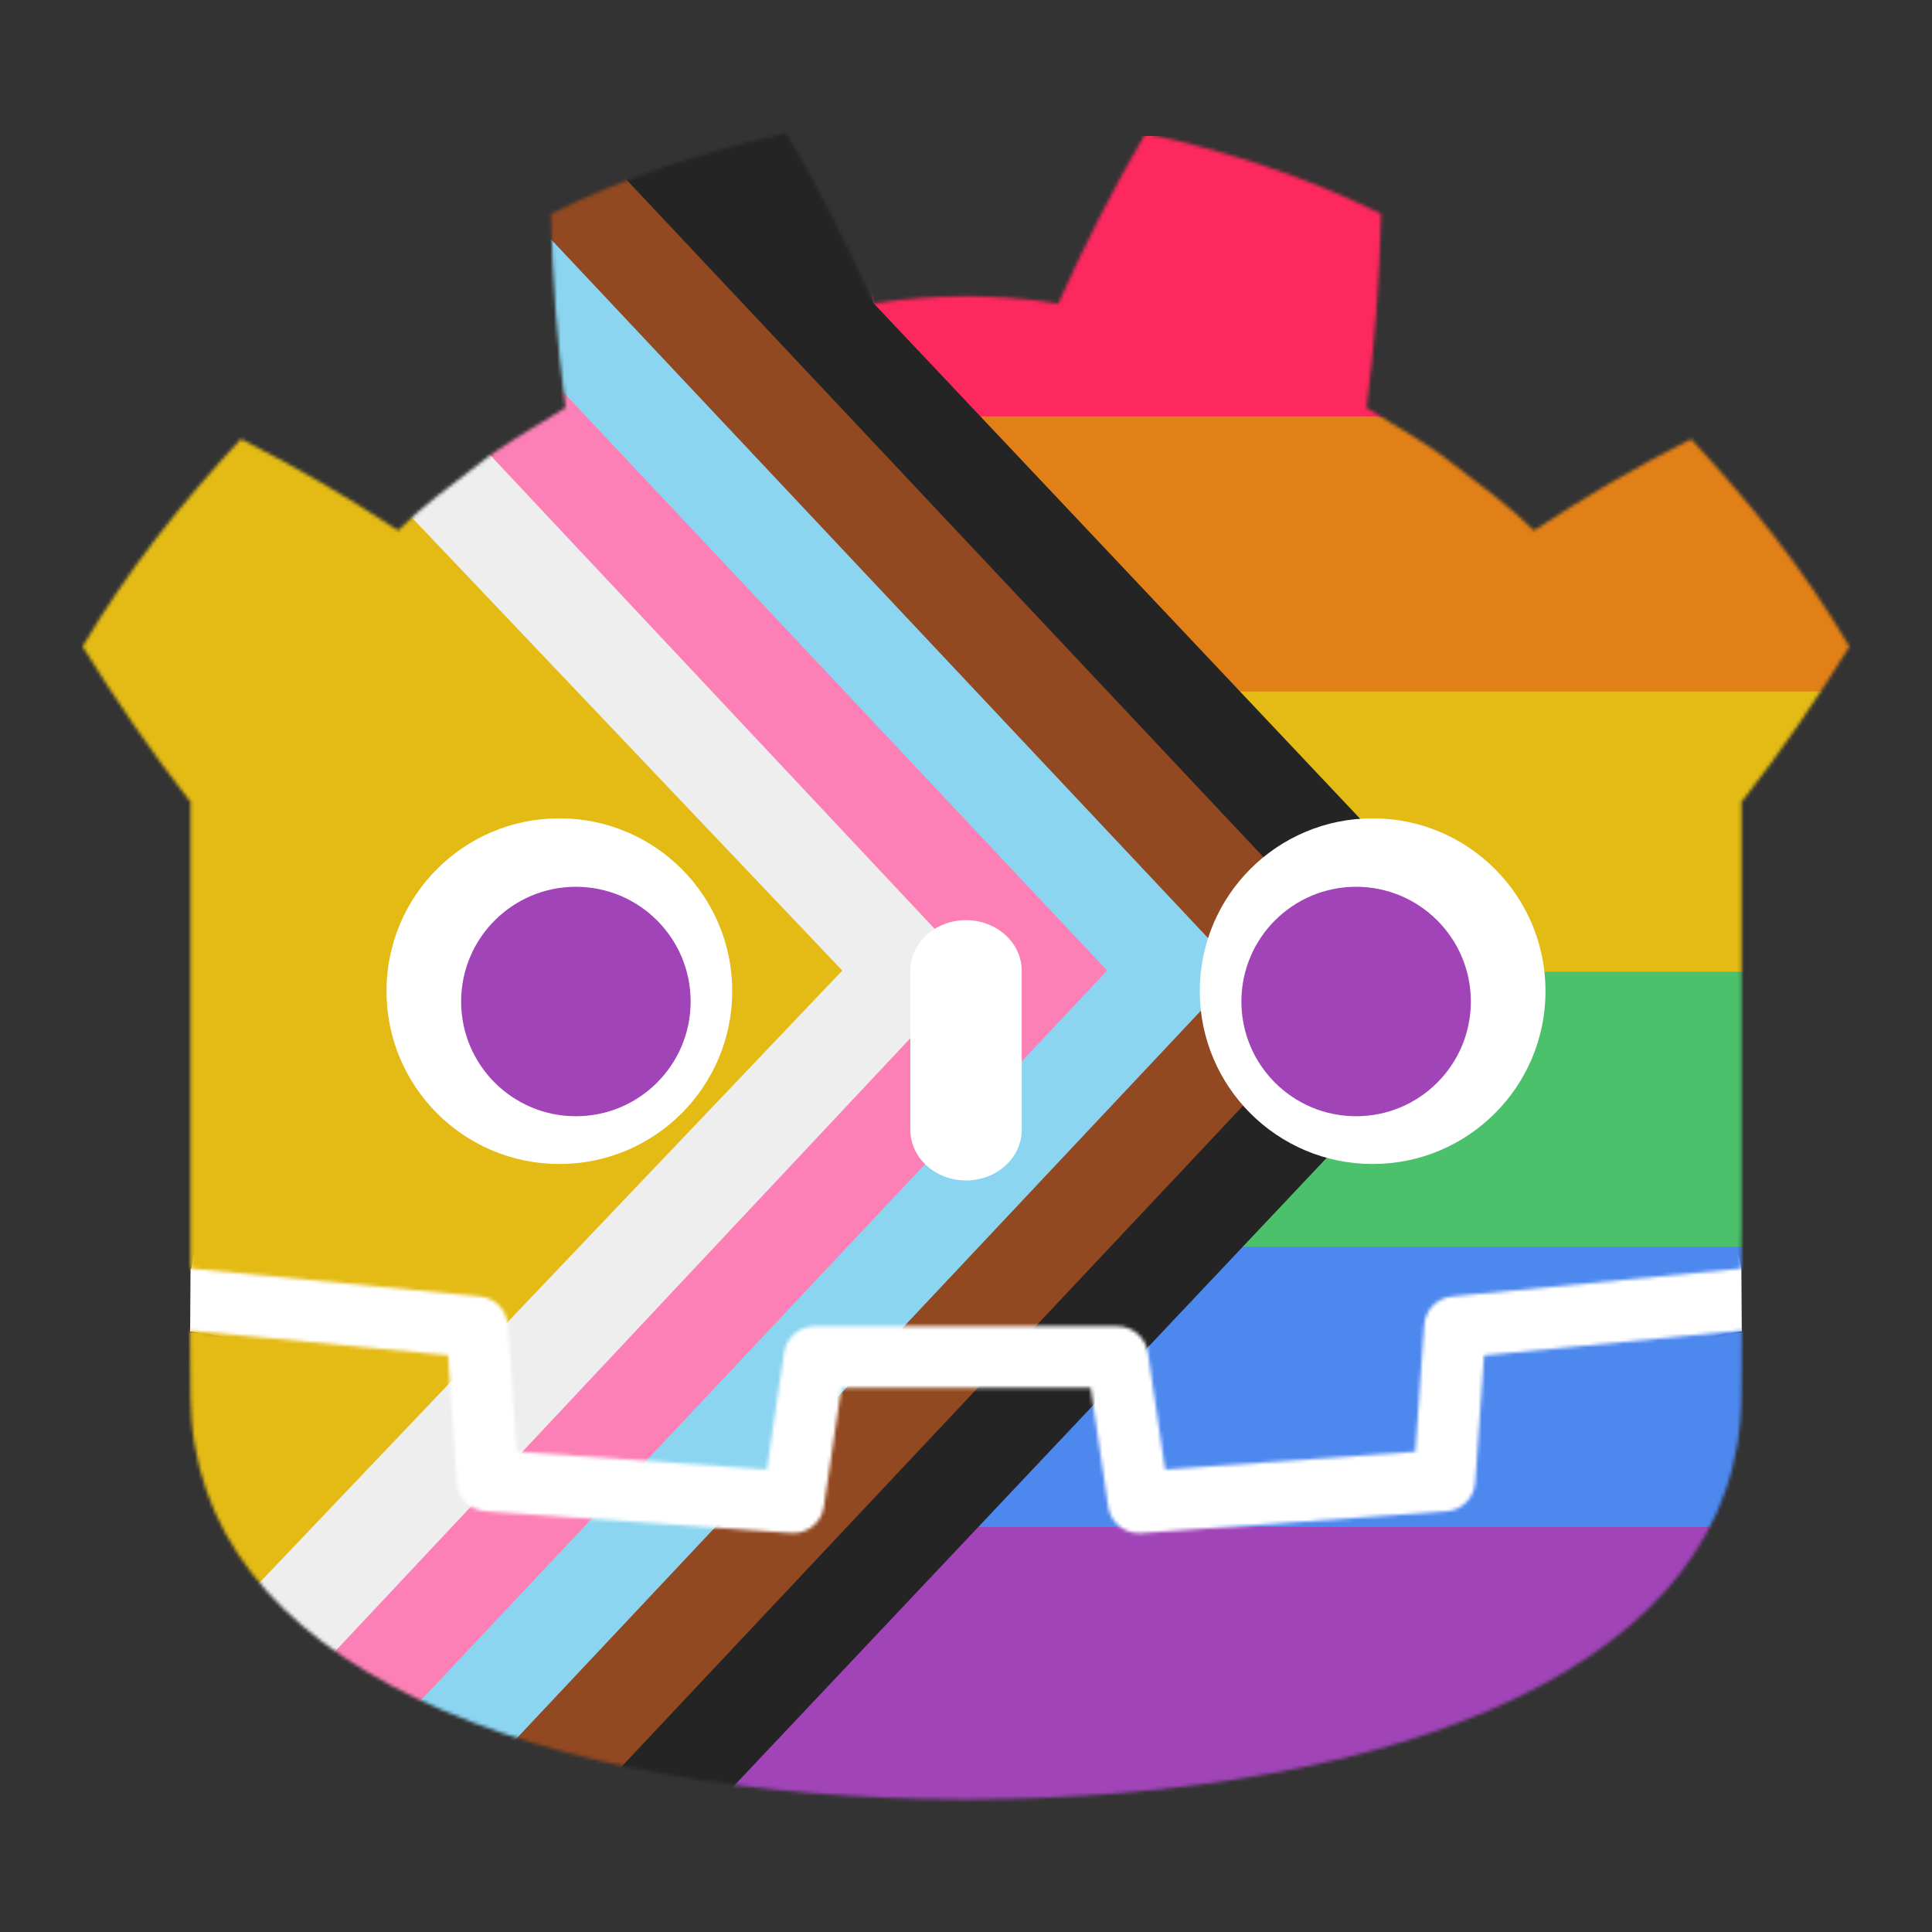
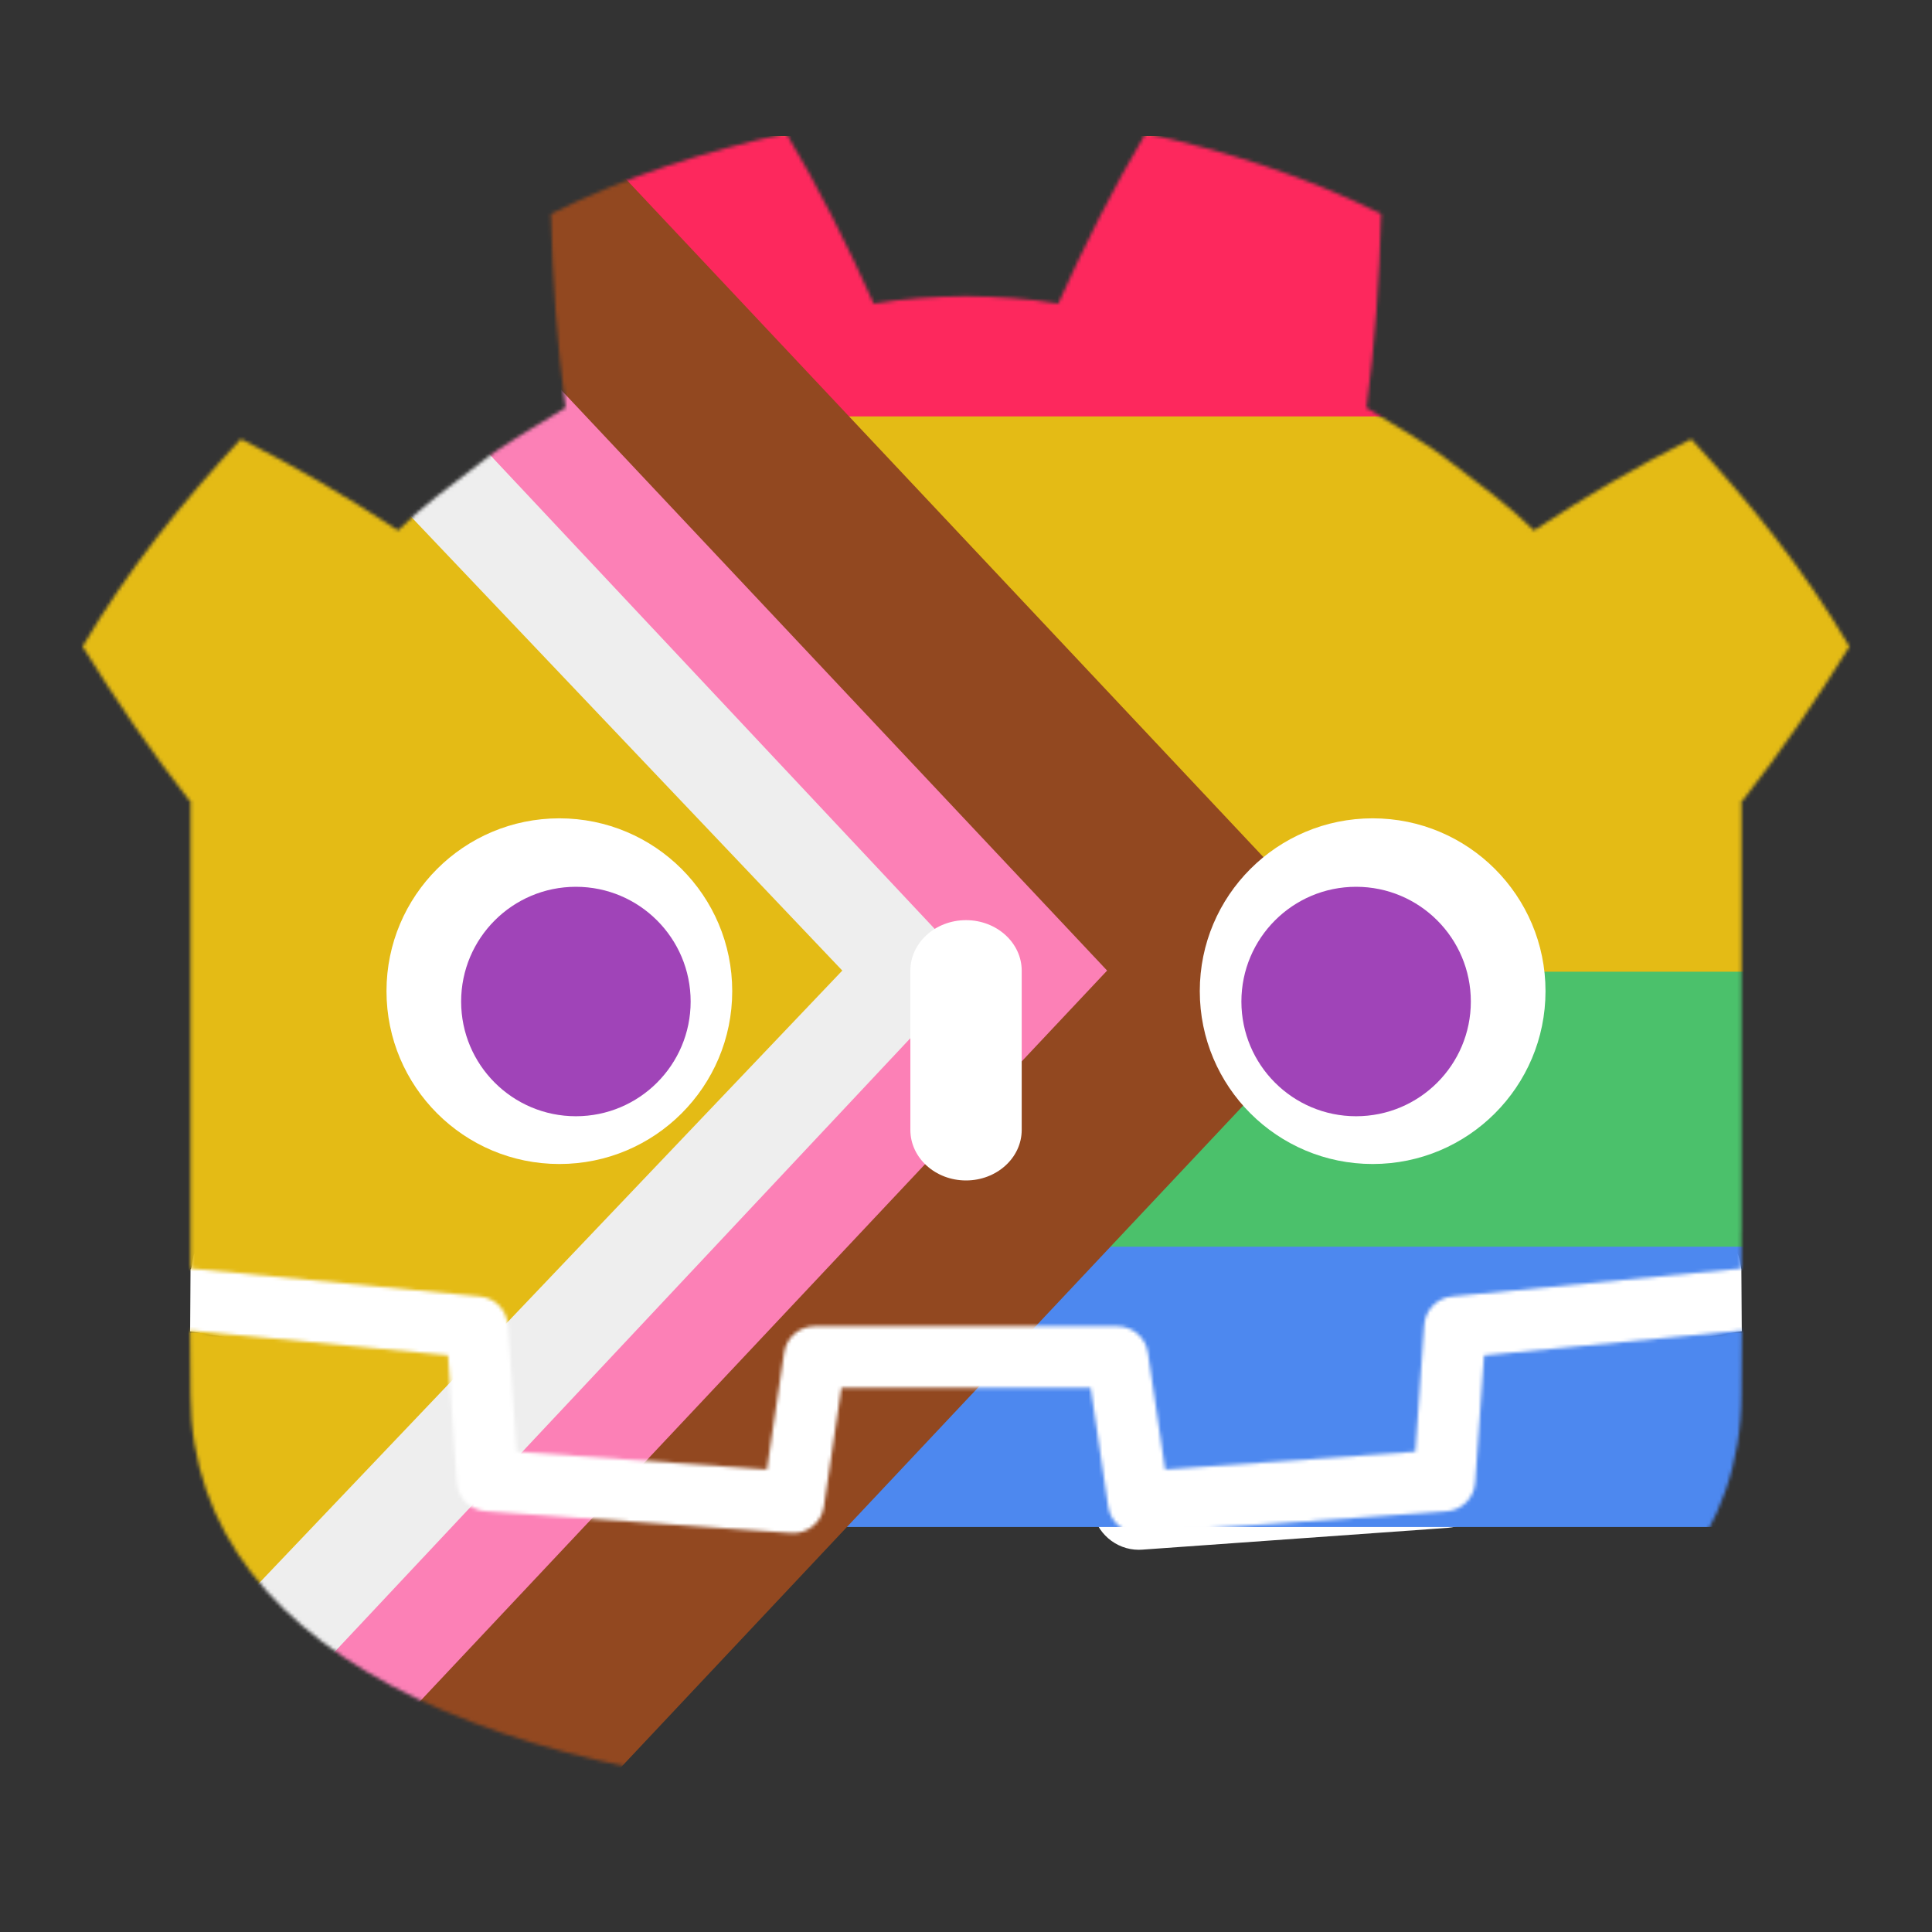
<svg xmlns="http://www.w3.org/2000/svg" width="560" height="560" viewBox="0 0 560 560" fill="none">
  <rect x="0" y="0" width="560" height="560" fill="#333333" stroke="none" />
  <path d="M504.749 367.92C504.749 367.92 504.002 363.339 503.566 363.381L420.447 371.4C413.833 372.039 408.697 377.314 408.233 383.941L405.949 416.67L341.645 421.257L337.271 391.595C336.297 384.998 330.536 380.024 323.867 380.024H236.14C229.474 380.024 223.712 384.998 222.738 391.595L218.362 421.257L154.058 416.67L151.774 383.941C151.31 377.311 146.174 372.037 139.56 371.398L56.4 363.381C55.971 363.339 55.656 367.925 55.226 367.925L55.114 385.912L125.542 397.27L127.849 430.29C128.315 436.975 133.709 442.38 140.399 442.86L228.959 449.178C229.295 449.201 229.625 449.215 229.956 449.215C236.611 449.215 242.363 444.239 243.337 437.641L247.838 407.12H312.172L316.672 437.641C317.644 444.236 323.403 449.212 330.067 449.212C330.393 449.212 330.72 449.201 331.039 449.178L419.611 442.86C426.298 442.38 431.694 436.975 432.161 430.29L434.465 397.27L504.864 385.862L504.749 367.92Z" fill="white" />
  <mask id="mask0_155_127" style="mask-type:alpha" maskUnits="userSpaceOnUse" x="23" y="38" width="514" height="484">
    <path d="M227.918 38.64C204.523 43.841 181.381 51.081 159.682 62.003C160.179 81.162 161.417 99.519 163.928 118.165C155.502 123.564 146.646 128.197 138.776 134.516C130.779 140.668 122.612 146.554 115.37 153.749C100.905 144.181 85.595 135.19 69.822 127.253C52.82 145.55 36.923 165.299 23.937 187.397C33.707 203.201 43.907 218.017 54.92 232.076H55.228V367.708C55.476 367.71 55.724 367.708 55.969 367.764L139.118 375.781C143.474 376.201 146.887 379.707 147.191 384.072L149.755 420.777L222.286 425.951L227.283 392.075C227.931 387.683 231.698 384.427 236.141 384.427H323.865C328.306 384.427 332.073 387.683 332.721 392.075L337.718 425.951L410.255 420.777L412.817 384.072C413.122 379.707 416.534 376.203 420.889 375.781L504.005 367.764C504.25 367.764 504.496 367.708 504.744 367.708V356.885H504.776V232.089H505.085C516.1 218.03 526.293 203.215 536.067 187.41C523.086 165.311 507.18 145.562 490.178 127.266C474.41 135.203 459.094 144.195 444.628 153.763C437.39 146.568 429.237 140.682 421.229 134.531C413.361 128.21 404.494 123.577 396.084 118.179C398.588 99.532 399.826 81.174 400.324 62.016C378.625 51.096 355.485 43.855 332.077 38.654C322.732 54.36 314.186 71.368 306.743 87.996C297.917 86.521 289.05 85.975 280.171 85.869H279.998H279.83C270.935 85.975 262.076 86.521 253.248 87.996C245.809 71.368 237.268 54.36 227.909 38.654L227.918 38.64ZM55.091 385.649C55.123 393.685 55.228 402.489 55.228 404.242C55.228 483.207 155.401 521.158 279.855 521.595H280.16C404.615 521.158 504.754 483.205 504.754 404.242C504.754 402.457 504.862 393.689 504.898 385.649L430.161 392.858L427.585 429.759C427.275 434.206 423.737 437.745 419.289 438.065L330.72 444.384H330.074C325.673 444.384 321.875 441.155 321.225 436.735L316.146 402.289H243.878L238.799 436.735C238.117 441.37 233.972 444.703 229.304 444.361L140.735 438.041C136.287 437.722 132.75 434.183 132.439 429.736L129.864 392.834L55.091 385.649Z" fill="#478CBF" />
  </mask>
  <g mask="url(#mask0_155_127)">
-     <path d="M82.374 39.46H709.319V523.848H82.374V39.46Z" fill="#A044B8" />
    <path d="M82.374 39.46H709.319V442.606H82.374V39.46Z" fill="#4D88EF" />
    <path d="M82.374 39.46H709.319V361.364H82.374V39.46Z" fill="#4BC16B" />
    <path d="M82.374 39.46H709.319V281.654H82.374V39.46Z" fill="#E4BB15" />
-     <path d="M82.374 39.46H709.319V200.412H82.374V39.46Z" fill="#E18017" />
    <path d="M82.374 39.46H709.319V120.703H82.374V39.46Z" fill="#FD285D" />
-     <path d="M190.139 21.066H25.658V541.584H190.139L435.777 281.325L190.139 21.066Z" fill="#242424" />
    <path d="M166.828 36.395H40.986V526.255H166.828L397.137 281.325L166.828 36.395Z" fill="#924820" />
-     <path d="M128.71 36.395H40.986V526.255H128.71L359.019 281.325L128.71 36.395Z" fill="#8BD5F0" />
    <path d="M90.592 36.395H40.986V526.255H90.592L320.901 281.325L90.592 36.395Z" fill="#FC80B6" />
    <path d="M40.986 36.395V526.255H52.474L282.261 281.325L52.474 36.395H40.986Z" fill="#EEEEEE" />
    <path d="M-5 543L244.143 281.325L-5 19.127V543Z" fill="#E4BB15" />
-     <path d="M236.427 26.431L189.675 18L209.602 73.183L253.5 89L236.427 26.431Z" fill="#242424" />
  </g>
  <path d="M212.239 287.28C212.239 314.966 189.807 337.394 162.129 337.394C134.466 337.394 112.027 314.966 112.027 287.28C112.027 259.612 134.466 237.196 162.129 237.196C189.807 237.196 212.239 259.612 212.239 287.28Z" fill="white" />
  <path d="M280.002 342.16C271.093 342.16 263.873 335.594 263.873 327.501V281.371C263.873 273.284 271.093 266.712 280.002 266.712C288.911 266.712 296.147 273.284 296.147 281.371V327.501C296.147 335.594 288.911 342.16 280.002 342.16Z" fill="white" />
  <path d="M347.763 287.28C347.763 314.966 370.195 337.394 397.877 337.394C425.538 337.394 447.975 314.966 447.975 287.28C447.975 259.612 425.538 237.195 397.877 237.195C370.195 237.195 347.763 259.612 347.763 287.28Z" fill="white" />
  <path d="M166.923 257.04C148.555 257.04 133.662 271.936 133.662 290.3C133.662 308.665 148.555 323.548 166.923 323.548C185.301 323.548 200.186 308.665 200.186 290.3C200.186 271.936 185.301 257.04 166.923 257.04ZM393.068 257.04C374.704 257.04 359.825 271.936 359.825 290.3C359.825 308.665 374.704 323.548 393.068 323.548C411.451 323.548 426.33 308.665 426.33 290.3C426.33 271.936 411.45 257.04 393.068 257.04Z" fill="#A044B8" />
</svg>